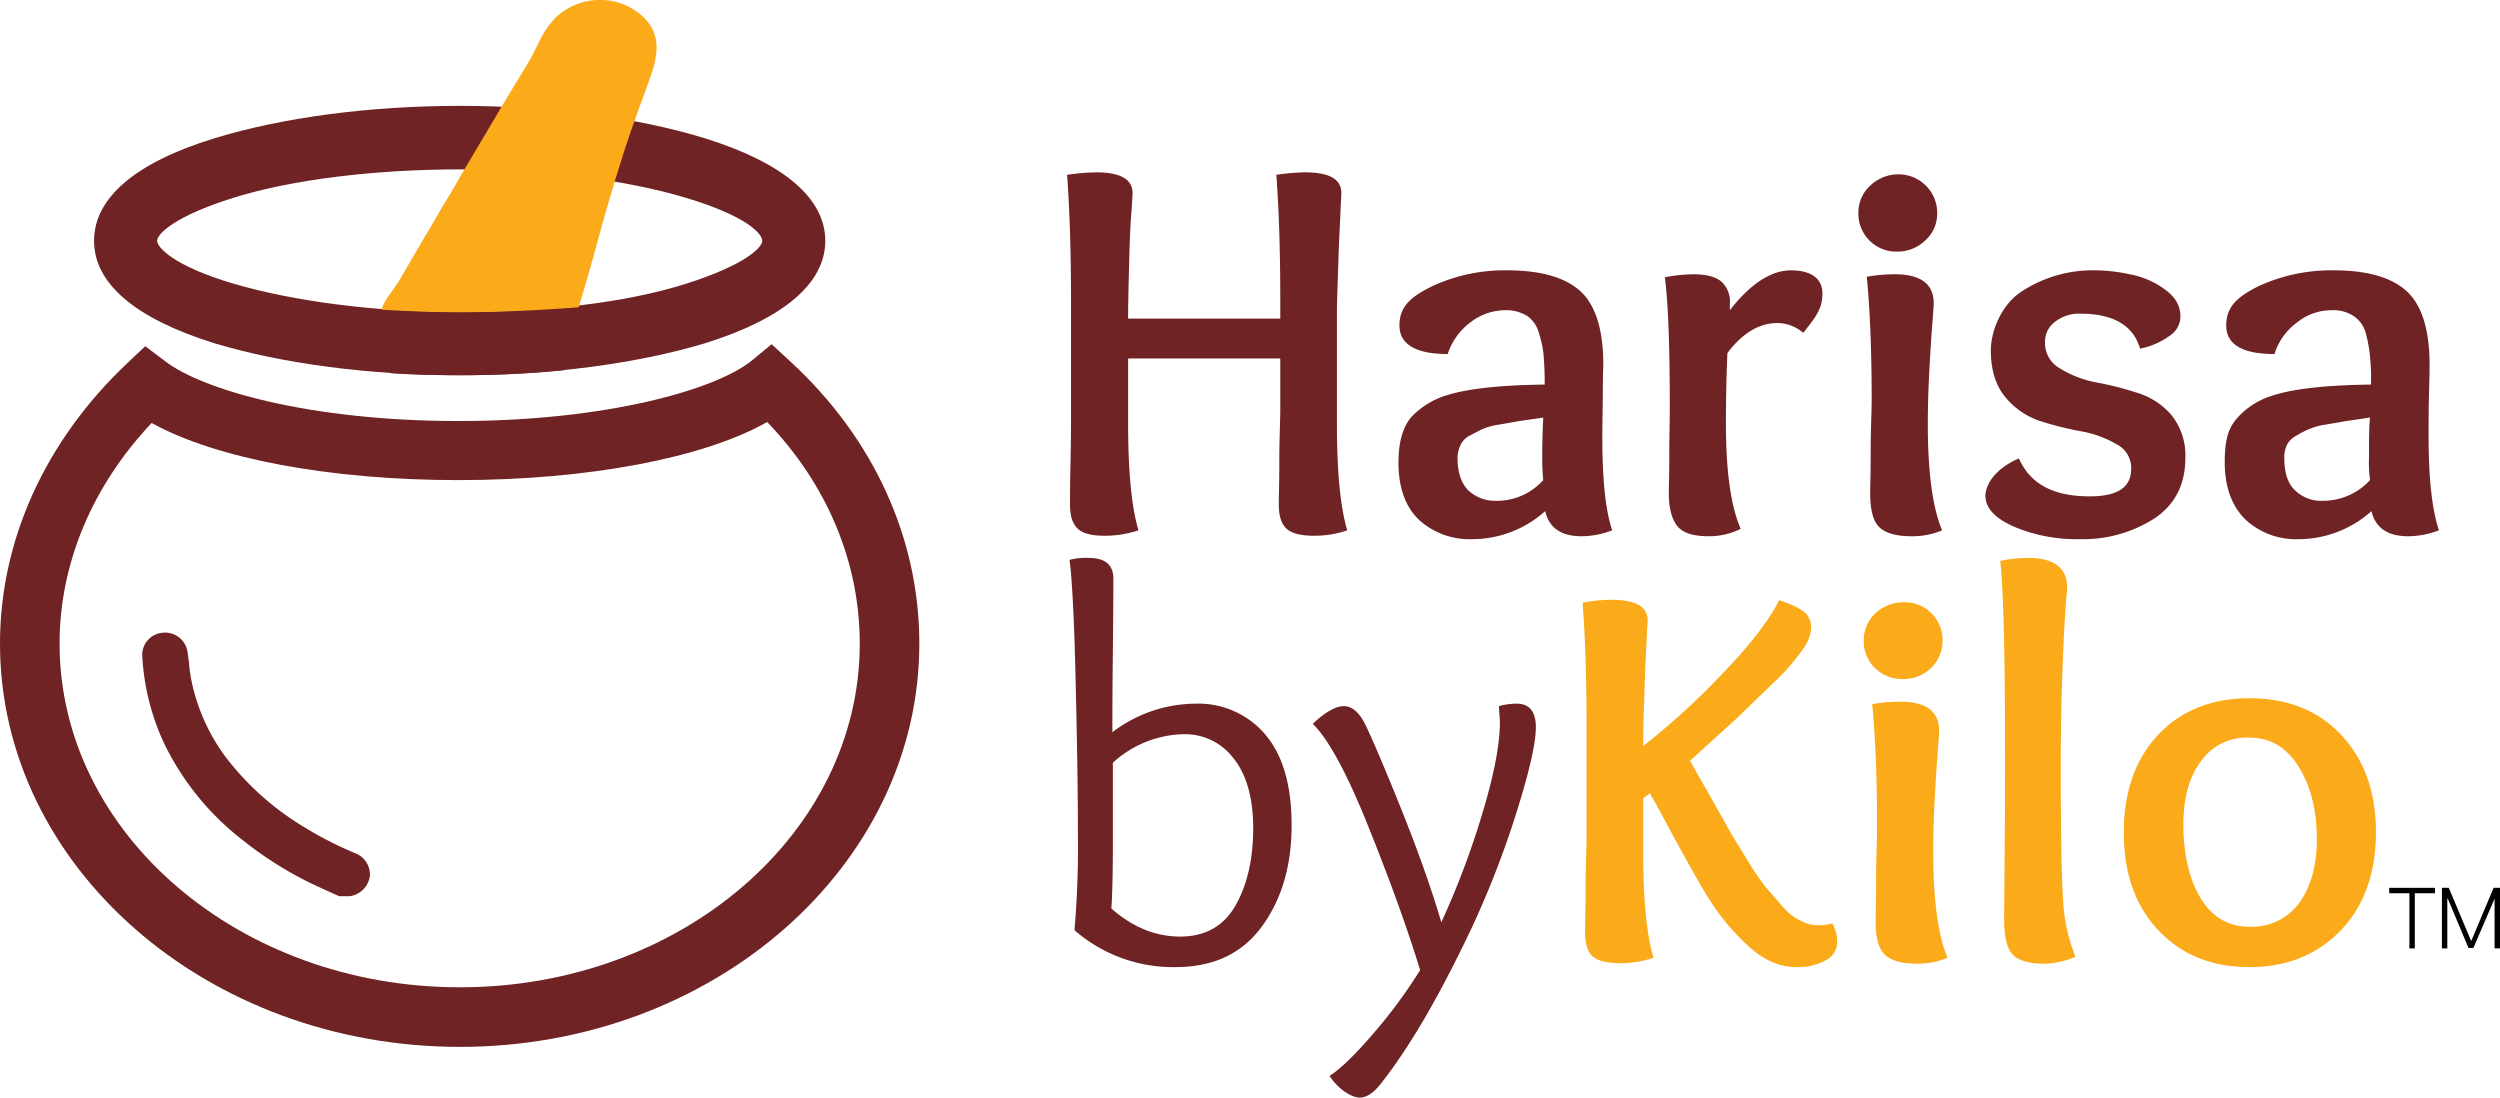
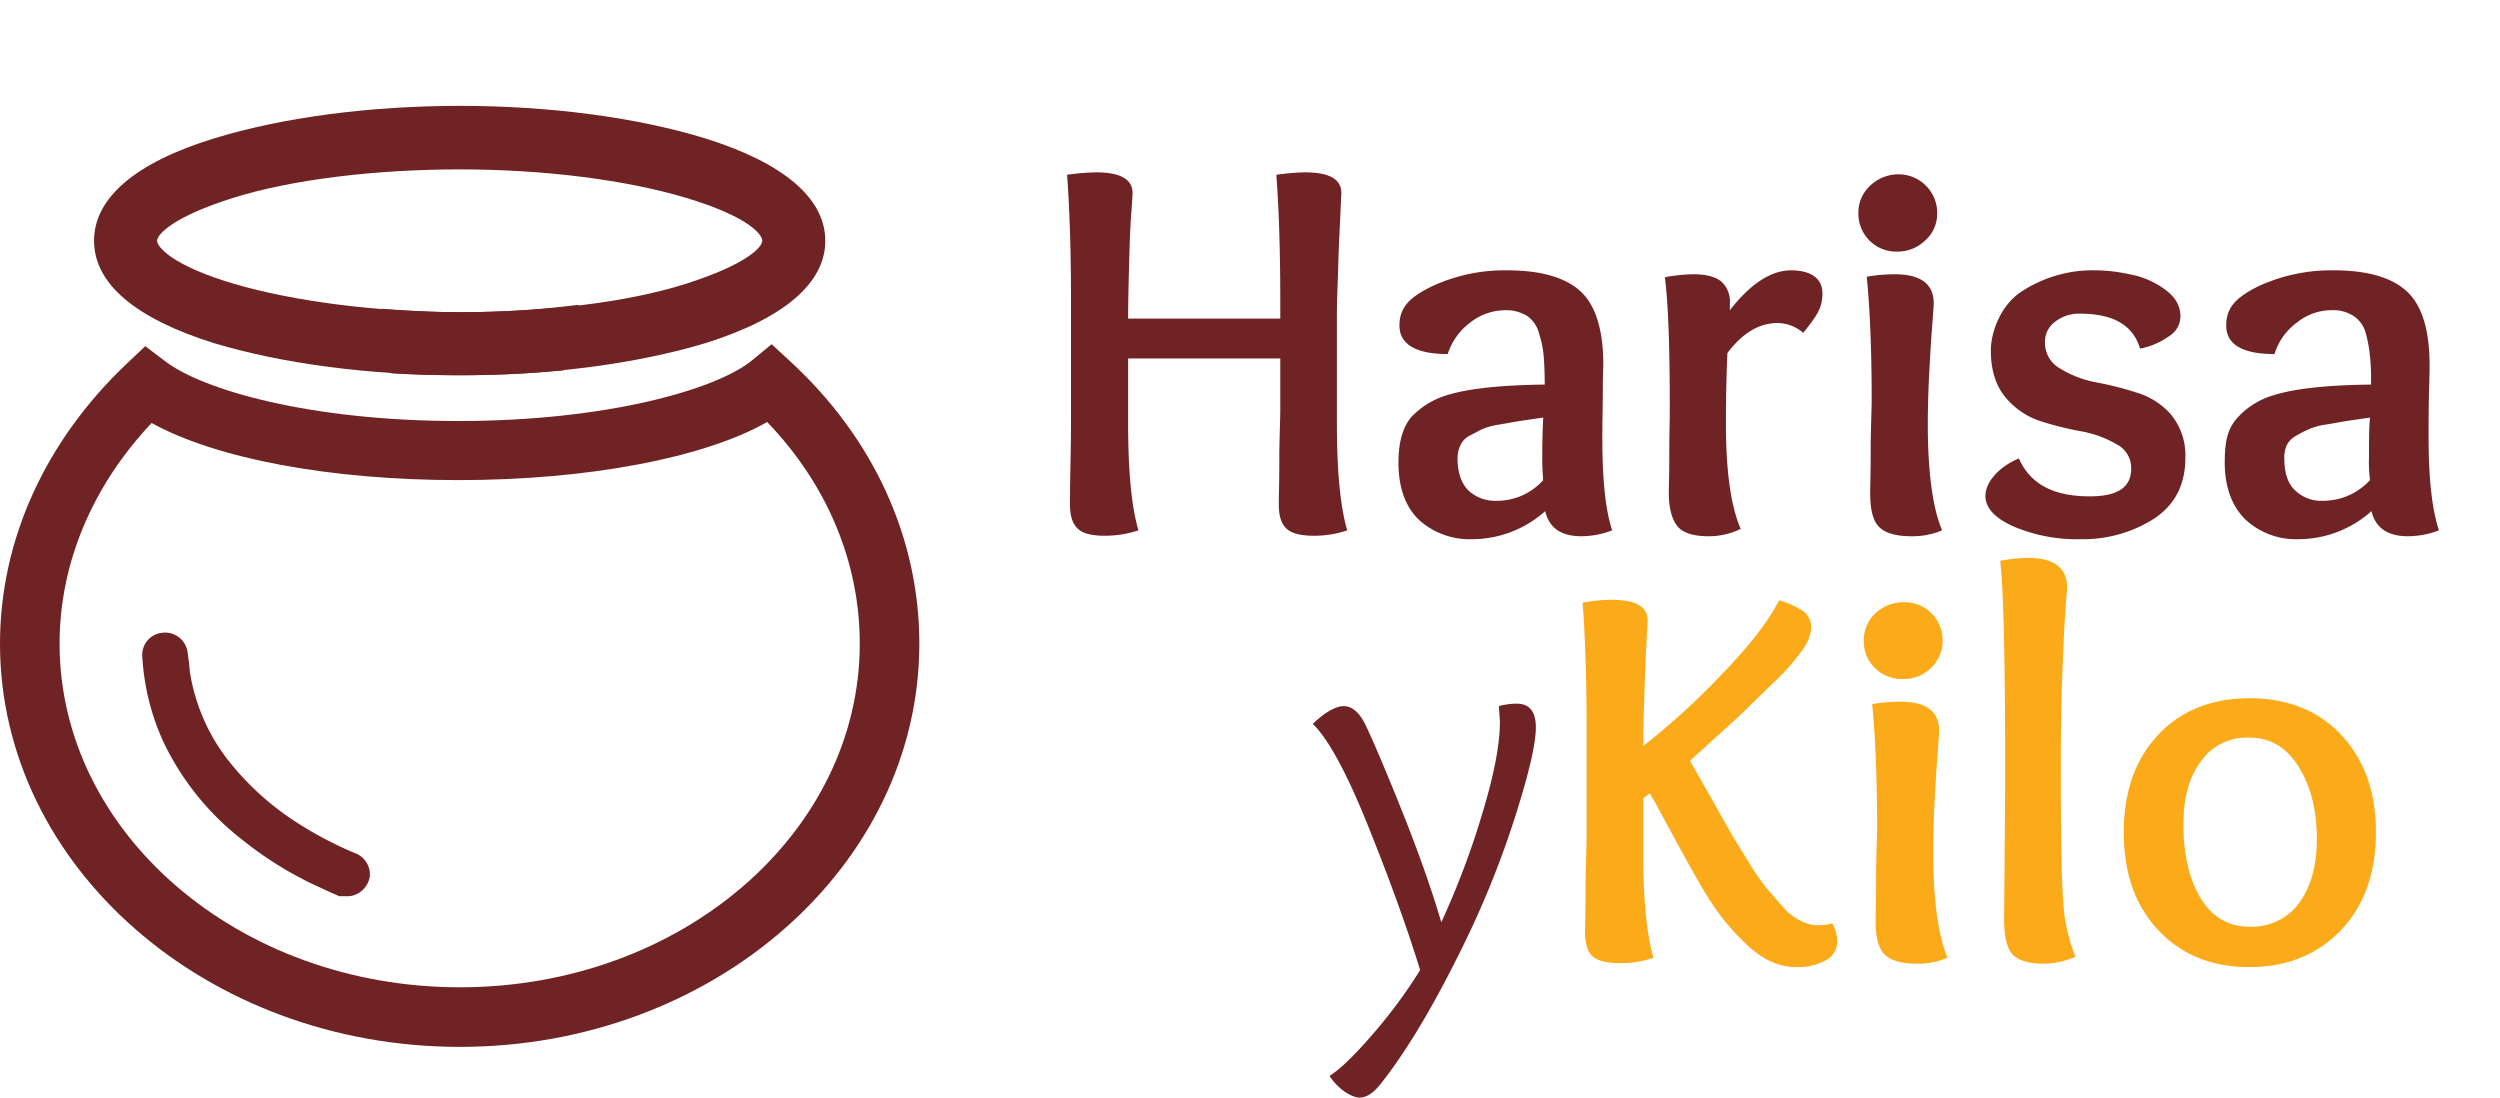
<svg xmlns="http://www.w3.org/2000/svg" width="507.7" height="222.9" viewBox="0 0 507.7 222.9">
  <defs>
    <style>
      .cls-1 {
        fill: #6f2324;
      }

      .cls-2 {
        fill: #fbaa19;
      }

      .cls-3 {
        fill: #010101;
      }

      .cls-4 {
        fill: none;
      }
    </style>
  </defs>
  <title>Asset 3</title>
  <g id="Layer_2" data-name="Layer 2">
    <g id="Layer_1-2" data-name="Layer 1">
      <g>
        <g>
          <g>
            <path class="cls-1" d="M217.5,83V60.9c0-10.2-.3-18.7-.8-25.4a45.4,45.4,0,0,1,5.9-.5c4.9,0,7.4,1.4,7.4,4.2,0,.4-.1,2-.3,4.7s-.3,5.9-.4,9.8-.2,7.6-.2,11H260V60.9c0-10.2-.3-18.7-.8-25.4A44,44,0,0,1,265,35c5,0,7.4,1.4,7.4,4.2,0,.4-.1,1.9-.2,4.4s-.3,5.7-.4,9.5-.3,7.4-.3,10.8V86c0,9.8.7,17,2.1,21.7a20.6,20.6,0,0,1-6.8,1.1c-2.7,0-4.6-.5-5.6-1.5s-1.5-2.5-1.5-4.8.1-4.1.1-8.7.2-8.3.2-10.8V72.8H229.1V86c0,9.8.7,17,2.1,21.7a21.7,21.7,0,0,1-6.9,1.1c-2.7,0-4.5-.5-5.5-1.5s-1.5-2.5-1.5-4.8,0-4.1.1-8.7S217.5,85.5,217.5,83Z" />
            <path class="cls-1" d="M313.7,78.1c0-2.5-.1-4.4-.2-5.7a19.9,19.9,0,0,0-.9-4.5,6.3,6.3,0,0,0-2.4-3.7,8.1,8.1,0,0,0-4.6-1.2,11.6,11.6,0,0,0-6.9,2.4,13.1,13.1,0,0,0-4.7,6.5c-6.5,0-9.8-2-9.8-5.8s2.2-5.8,6.7-8a35,35,0,0,1,15.2-3.2c6.7,0,11.7,1.4,14.8,4.2s4.7,7.8,4.7,15c0,.3-.1,2-.1,5.2s-.1,6.4-.1,9.5c0,8.4.6,14.7,2,18.9a17.5,17.5,0,0,1-6.2,1.2c-4.2,0-6.6-1.7-7.4-5.1a22.3,22.3,0,0,1-14.9,5.7,15.3,15.3,0,0,1-10.7-3.9q-4.2-4-4.2-11.7c0-4.1.9-7.2,2.6-9.2a16.5,16.5,0,0,1,7.1-4.4C298.1,78.9,304.8,78.2,313.7,78.1Zm-.5,14.6c0-3.4.1-6,.2-7.9l-4.8.7-4,.7a14.4,14.4,0,0,0-3.7,1l-2.5,1.3a4.1,4.1,0,0,0-1.8,1.9,6,6,0,0,0-.6,2.7c0,2.9.8,5.1,2.2,6.5a7.9,7.9,0,0,0,5.6,2.1,12.6,12.6,0,0,0,9.6-4.2A47.9,47.9,0,0,1,313.2,92.7Z" />
            <path class="cls-1" d="M343.9,55.7q3.9,0,5.7,1.5a5.5,5.5,0,0,1,1.7,4.5V63c4.2-5.4,8.4-8.1,12.4-8.1s6.4,1.6,6.4,4.7-1.3,4.7-3.9,8a8.1,8.1,0,0,0-5.2-2c-3.8,0-7.2,2.1-10.2,6.1-.2,4.7-.3,9.5-.3,14.3,0,9.7,1,16.8,3,21.4a14.4,14.4,0,0,1-6.5,1.5c-3.2,0-5.3-.7-6.4-2.1s-1.7-3.7-1.7-6.7c0-.9.1-3.4.1-7.5s.1-7.4.1-9.8c0-12.2-.3-21.1-1-26.5A32.6,32.6,0,0,1,343.9,55.7Z" />
            <path class="cls-1" d="M385.3,51.1a7.7,7.7,0,0,1-7.9-7.8,7.4,7.4,0,0,1,2.4-5.6,8.3,8.3,0,0,1,5.8-2.3,7.8,7.8,0,0,1,5.5,2.3,7.7,7.7,0,0,1,2.3,5.6,7.2,7.2,0,0,1-2.4,5.5A8.1,8.1,0,0,1,385.3,51.1Zm-.5,4.6c5.3,0,7.9,2,7.9,5.9,0,.4-.1,1.9-.3,4.4s-.4,5.7-.6,9.5-.3,7.3-.3,10.7c0,9.8,1,17,2.9,21.5a15.4,15.4,0,0,1-6.3,1.2c-3.2,0-5.4-.7-6.6-2s-1.7-3.6-1.7-6.7c0-1.2.1-4.1.1-8.6s.2-8,.2-10.4c0-10.7-.4-19-1-25A32.7,32.7,0,0,1,384.8,55.7Z" />
            <path class="cls-1" d="M434.6,70.8c-1.4-4.8-5.5-7.1-12.2-7.1a7.9,7.9,0,0,0-5,1.6,5,5,0,0,0-2.1,4.3,5.9,5.9,0,0,0,3,5.2,21.9,21.9,0,0,0,7.1,2.8,64.5,64.5,0,0,1,8.4,2.1,14.9,14.9,0,0,1,7.1,4.5,13,13,0,0,1,2.9,8.8q0,8.1-6.3,12.3a26.9,26.9,0,0,1-15,4.2,33,33,0,0,1-13.4-2.5c-3.9-1.7-5.9-3.8-5.9-6.3s2.3-5.7,6.8-7.6c2.3,5.2,7,7.7,14.4,7.7,5.6,0,8.4-1.8,8.4-5.6a5.4,5.4,0,0,0-3-5,21.9,21.9,0,0,0-7.1-2.6,64.5,64.5,0,0,1-8.4-2.1,15.5,15.5,0,0,1-7.1-4.9c-1.9-2.3-2.9-5.5-2.9-9.4s2.1-9.4,6.4-12.1a26.3,26.3,0,0,1,14.9-4.2,34,34,0,0,1,6.9.8,17.3,17.3,0,0,1,6.9,2.9c2.3,1.6,3.4,3.4,3.4,5.7a4.7,4.7,0,0,1-2.2,3.9A15.1,15.1,0,0,1,434.6,70.8Z" />
            <path class="cls-1" d="M481.5,78.1a43.8,43.8,0,0,0-.2-5.7,26.7,26.7,0,0,0-.8-4.5,6,6,0,0,0-2.5-3.7,7.5,7.5,0,0,0-4.5-1.2,11.1,11.1,0,0,0-6.9,2.4,12.5,12.5,0,0,0-4.7,6.5c-6.6,0-9.8-2-9.8-5.8s2.2-5.8,6.6-8a35.3,35.3,0,0,1,15.2-3.2c6.8,0,11.7,1.4,14.8,4.2s4.7,7.8,4.7,15c0,.3,0,2-.1,5.2s-.1,6.4-.1,9.5q0,12.6,2.1,18.9a17.6,17.6,0,0,1-6.3,1.2c-4.1,0-6.6-1.7-7.4-5.1a22.3,22.3,0,0,1-14.9,5.7,15.1,15.1,0,0,1-10.6-3.9c-2.8-2.7-4.3-6.6-4.3-11.7s.9-7.2,2.7-9.2a15.9,15.9,0,0,1,7.1-4.4C466,78.9,472.6,78.2,481.5,78.1Zm-.4,14.6c0-3.4,0-6,.2-7.9l-4.8.7-4,.7a13.3,13.3,0,0,0-3.7,1,20.1,20.1,0,0,0-2.5,1.3,4.4,4.4,0,0,0-1.9,1.9,5.9,5.9,0,0,0-.5,2.7c0,2.9.7,5.1,2.2,6.5a7.6,7.6,0,0,0,5.6,2.1,12.9,12.9,0,0,0,9.6-4.2A29.1,29.1,0,0,1,481.1,92.7Z" />
-             <path class="cls-1" d="M225.9,148.7a28.1,28.1,0,0,1,16.9-5.8,17.8,17.8,0,0,1,14.1,6.2c3.6,4.2,5.4,10.3,5.4,18.5s-2,15-6,20.5-9.8,8.3-17.6,8.3a30.5,30.5,0,0,1-20.5-7.5,198.5,198.5,0,0,0,.7-20.1c0-9-.2-19.7-.5-32.2s-.8-20.2-1.2-22.9a12.8,12.8,0,0,1,3.9-.4c3.3,0,5,1.4,5,4.2,0,1,0,5.8-.1,14.6S225.9,146.4,225.9,148.7Zm.1,6.2v16.3c0,5.9-.1,10.3-.3,13.3,4.3,3.8,9,5.7,14,5.7s8.8-2.1,11.2-6.3,3.6-9.5,3.6-15.7-1.4-11-4-14.2a12.3,12.3,0,0,0-9.9-4.9A21.9,21.9,0,0,0,226,154.9Z" />
            <path class="cls-1" d="M308,142.9q3.9,0,3.9,4.8c0,3.2-1.3,8.9-3.9,17.2a190.9,190.9,0,0,1-9.3,23.9c-6.5,13.7-12.6,24.1-18.3,31.3-1.5,1.9-2.9,2.8-4.3,2.8s-4.1-1.4-6.1-4.4c2.2-1.4,5.1-4.2,8.8-8.5a100.9,100.9,0,0,0,9.6-13q-3.9-12.7-10.5-29.1c-4.4-11-8.2-17.9-11.3-20.9,2.5-2.4,4.7-3.6,6.3-3.6s3.1,1.2,4.3,3.6,4.3,9.6,7.8,18.4,6,16.1,7.7,21.9a167.4,167.4,0,0,0,8.3-22c2.4-7.9,3.6-14.1,3.6-18.7,0-.3-.1-1.4-.2-3.2A13.6,13.6,0,0,1,308,142.9Z" />
            <path class="cls-2" d="M322.2,169.8V147.7c0-10.2-.3-18.6-.8-25.3a32.6,32.6,0,0,1,5.8-.6c5,0,7.4,1.4,7.4,4.2,0,.4-.1,1.7-.2,3.9s-.3,5.3-.4,9.2-.3,8-.3,12.4a146.4,146.4,0,0,0,16-14.6c5.6-5.8,9.5-10.8,11.6-15a19,19,0,0,1,4.9,2.2,4.1,4.1,0,0,1,1.6,3.6,8.5,8.5,0,0,1-1.7,4.2,43,43,0,0,1-6,6.8l-7.2,7-9.7,8.8,4.1,7.2,4,7.1c.9,1.6,2.2,3.6,3.7,6.1a52.6,52.6,0,0,0,3.7,5.4l3.4,3.9a11,11,0,0,0,3.6,2.8,7.2,7.2,0,0,0,3.4.9,9.5,9.5,0,0,0,3-.4,7.9,7.9,0,0,1,1,3.6,4.2,4.2,0,0,1-2.3,3.9,11.7,11.7,0,0,1-6.1,1.4q-5.1,0-9.9-4.5a46.9,46.9,0,0,1-7.9-9.6c-2.2-3.5-5.7-9.9-10.7-19.2l-.4-.7-.4-.6-.3-.7-1.4,1v10.8q0,14.7,2.1,21.6a20.6,20.6,0,0,1-6.8,1.1c-2.7,0-4.6-.5-5.6-1.4s-1.5-2.6-1.5-4.9.1-4.1.1-8.7S322.2,172.4,322.2,169.8Z" />
            <path class="cls-2" d="M386.4,137.9a7.8,7.8,0,0,1-5.6-2.2,7.5,7.5,0,0,1-2.3-5.6,7.4,7.4,0,0,1,2.4-5.6,8.4,8.4,0,0,1,5.8-2.2,7.7,7.7,0,0,1,7.8,7.8,7.6,7.6,0,0,1-2.4,5.6A8,8,0,0,1,386.4,137.9Zm-.5,4.6c5.3,0,7.9,2,7.9,5.9q0,.6-.3,4.5c-.2,2.5-.4,5.6-.6,9.4s-.3,7.3-.3,10.7c0,9.8,1,17,2.9,21.5a15.4,15.4,0,0,1-6.3,1.2c-3.2,0-5.4-.7-6.6-2s-1.7-3.5-1.7-6.7c0-1.2.1-4,.1-8.6s.2-8,.2-10.4c0-10.6-.4-19-1-25A32.7,32.7,0,0,1,385.9,142.5Z" />
            <path class="cls-2" d="M411.9,113.3c5.2,0,7.9,2,7.9,6.1,0,.4-.2,2.1-.4,5.1s-.4,7.3-.6,12.9-.3,11.8-.3,18.6c0,14.1.2,23.2.5,27.2a34.7,34.7,0,0,0,2.5,11.1,16.5,16.5,0,0,1-6.5,1.4c-3.1,0-5.3-.7-6.4-2s-1.6-3.7-1.6-6.9c.1-13.9.2-24,.2-30.5,0-22.2-.3-36.4-1-42.4A29.9,29.9,0,0,1,411.9,113.3Z" />
            <path class="cls-2" d="M456.8,196.4c-7.6,0-13.8-2.5-18.5-7.5s-7-11.6-7-19.9,2.4-14.9,7-19.8,10.9-7.4,18.5-7.4,13.9,2.4,18.6,7.4,7.1,11.5,7.1,19.8-2.4,15-7.1,19.9S464.5,196.4,456.8,196.4Zm13.7-26c0-5.8-1.2-10.7-3.7-14.7s-5.8-5.9-10-5.9a11.3,11.3,0,0,0-9.9,4.9c-2.4,3.2-3.5,7.5-3.5,12.9s1.1,10.9,3.5,14.8,5.7,5.8,9.9,5.8a11.9,11.9,0,0,0,10.1-4.8C469.3,180.1,470.5,175.8,470.5,170.4Z" />
          </g>
          <g>
-             <path class="cls-3" d="M489.3,192.6V181.4h-4.1v-1.1h9.3v1.1h-4.1v11.2Z" />
-             <path class="cls-3" d="M506.6,192.6V182.5h0l-4.3,10h-1l-4.2-10H497v10.1h-1.1V180.3h1.4l4.5,10.7h.1l4.5-10.7h1.3v12.3Z" />
-           </g>
+             </g>
        </g>
        <g>
          <path class="cls-1" d="M93.4,212.6C41.9,212.6,0,175.9,0,130.7c0-21,9.2-41.2,25.8-56.9l3.7-3.5,4.1,3.1C41.2,79.2,63,85.5,93.1,85.5s52.4-6.4,59.6-12.3l4-3.3,3.9,3.6c16.8,15.5,26.1,35.8,26.1,57.2C186.7,175.9,144.8,212.6,93.4,212.6ZM30.8,85.9c-12.1,12.8-18.7,28.6-18.7,44.8,0,38.5,36.4,69.8,81.3,69.8s81.2-31.3,81.2-69.8c0-16.5-6.6-32.3-18.8-45C143,93,119.3,97.5,93.1,97.5S43.8,93.1,30.8,85.9Z" />
          <path class="cls-1" d="M143.2,28.1h0c-14-4.3-31.7-6.6-49.8-6.6s-35.9,2.3-49.9,6.6C27.5,33,19.1,40.2,19.1,48.9s8.4,15.8,24.4,20.8c14,4.2,31.7,6.5,49.9,6.5s35.8-2.3,49.8-6.5c16-5,24.4-12.2,24.4-20.8S159.2,33.1,143.2,28.1Zm11.6,20.8c0,1.3-3.2,4.8-15.4,8.7s-29.1,5.8-46,5.8-33.8-2.2-46-5.8-15.5-7.4-15.5-8.7,3.3-4.9,15.4-8.7,29.1-5.8,46.1-5.8,33.7,2.1,46,5.8S154.8,47.5,154.8,48.9Z" />
        </g>
        <g>
          <path class="cls-4" d="M139.4,57.6c12.2-3.9,15.4-7.4,15.4-8.7s-3.2-4.9-15.4-8.7a119.8,119.8,0,0,0-17-3.7c-1.6,8.5-3.1,17-4.9,25.4A146.5,146.5,0,0,0,139.4,57.6Z" />
          <path class="cls-4" d="M81,54c1.8-4.5,3.6-8.9,5.3-13.4.9-2,1.7-4.1,2.5-6.2-15.4.4-30.3,2.4-41.5,5.8s-15.4,7.3-15.4,8.7,3.3,4.8,15.5,8.7c8.4,2.5,18.9,4.2,30.1,5.1a2.9,2.9,0,0,1,.2-.9C78.4,59.2,80,56.5,81,54Z" />
          <path class="cls-1" d="M117.5,61.9a189,189,0,0,1-24.1,1.5c-5.4,0-10.7-.3-15.9-.7a19.4,19.4,0,0,0,1.9,13.1c4.6.3,9.2.4,14,.4a210,210,0,0,0,21.1-1c.9-3.2,1.6-6.5,2.3-9.8C117.1,64.3,117.3,63.1,117.5,61.9Z" />
-           <path class="cls-2" d="M129.9,2.8A12.7,12.7,0,0,0,122.5,0a13.1,13.1,0,0,0-9.9,3.8l-.3.4c-2.1,2.2-3,4.9-4.4,7.4s-3.6,6-5.4,9L93.9,35.1c-1.1,1.9-2.2,3.9-3.4,5.8s-1.1,1.9-1.7,2.9-1.6,2.8-2.5,4.2L81,57.1c-1,1.6-2.6,3.4-3.3,5.2a1.4,1.4,0,0,0-.2.6c5.2.3,10.5.5,15.9.5,8.2,0,16.4-.4,24.1-1,1.8-5.7,3.3-11.4,4.9-17.2.8-2.8,1.6-5.6,2.5-8.5a.8.8,0,0,1,.1-.4l1.2-3.8c1.6-5.2,3.5-10.3,5.4-15.5S134.9,6.9,129.9,2.8Z" />
        </g>
        <path class="cls-1" d="M72.2,173.3a76,76,0,0,1-12.9-6.9,56.7,56.7,0,0,1-13.5-12.7A39.3,39.3,0,0,1,39,138.8a27,27,0,0,1-.6-4.1l-.3-2.2a4.6,4.6,0,0,0-5.1-4,4.5,4.5,0,0,0-4.1,4.9,48,48,0,0,0,4.4,17.5,55.3,55.3,0,0,0,16.1,19.8,73.7,73.7,0,0,0,14,8.8l3.9,1.8,1.6.7H71a4.8,4.8,0,0,0,4.1-4A4.6,4.6,0,0,0,72.2,173.3Z" />
      </g>
    </g>
  </g>
</svg>